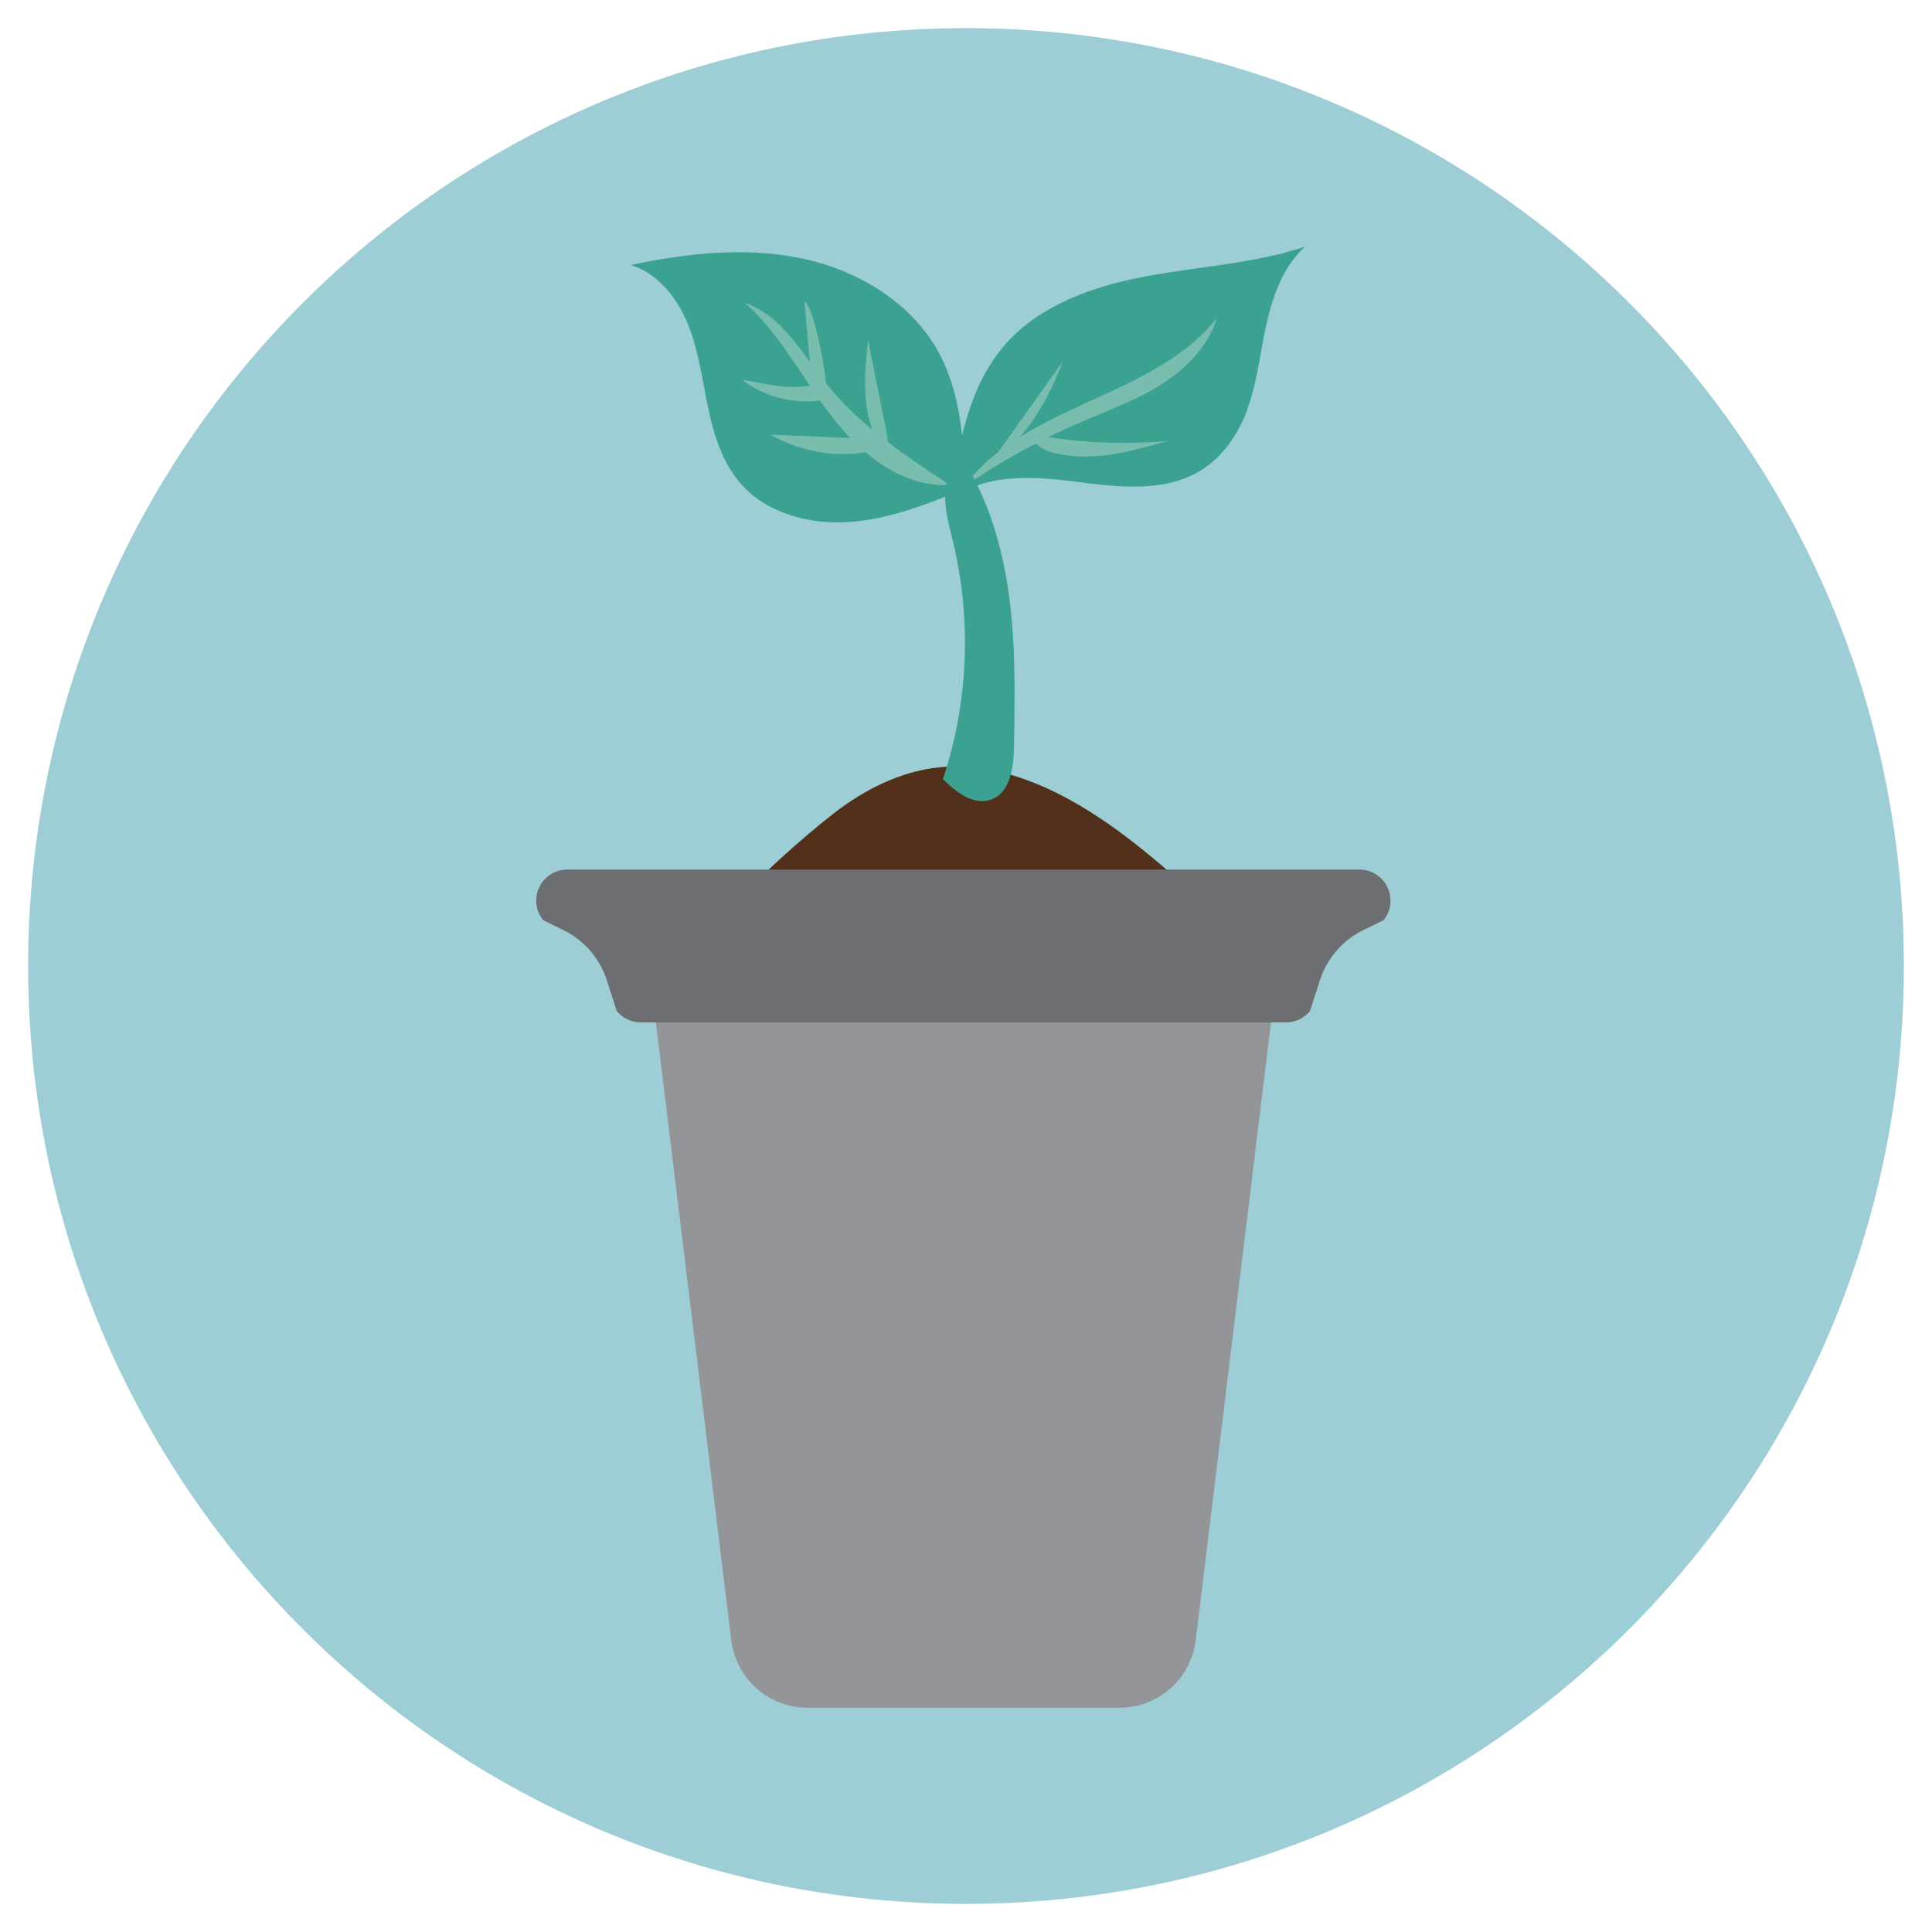
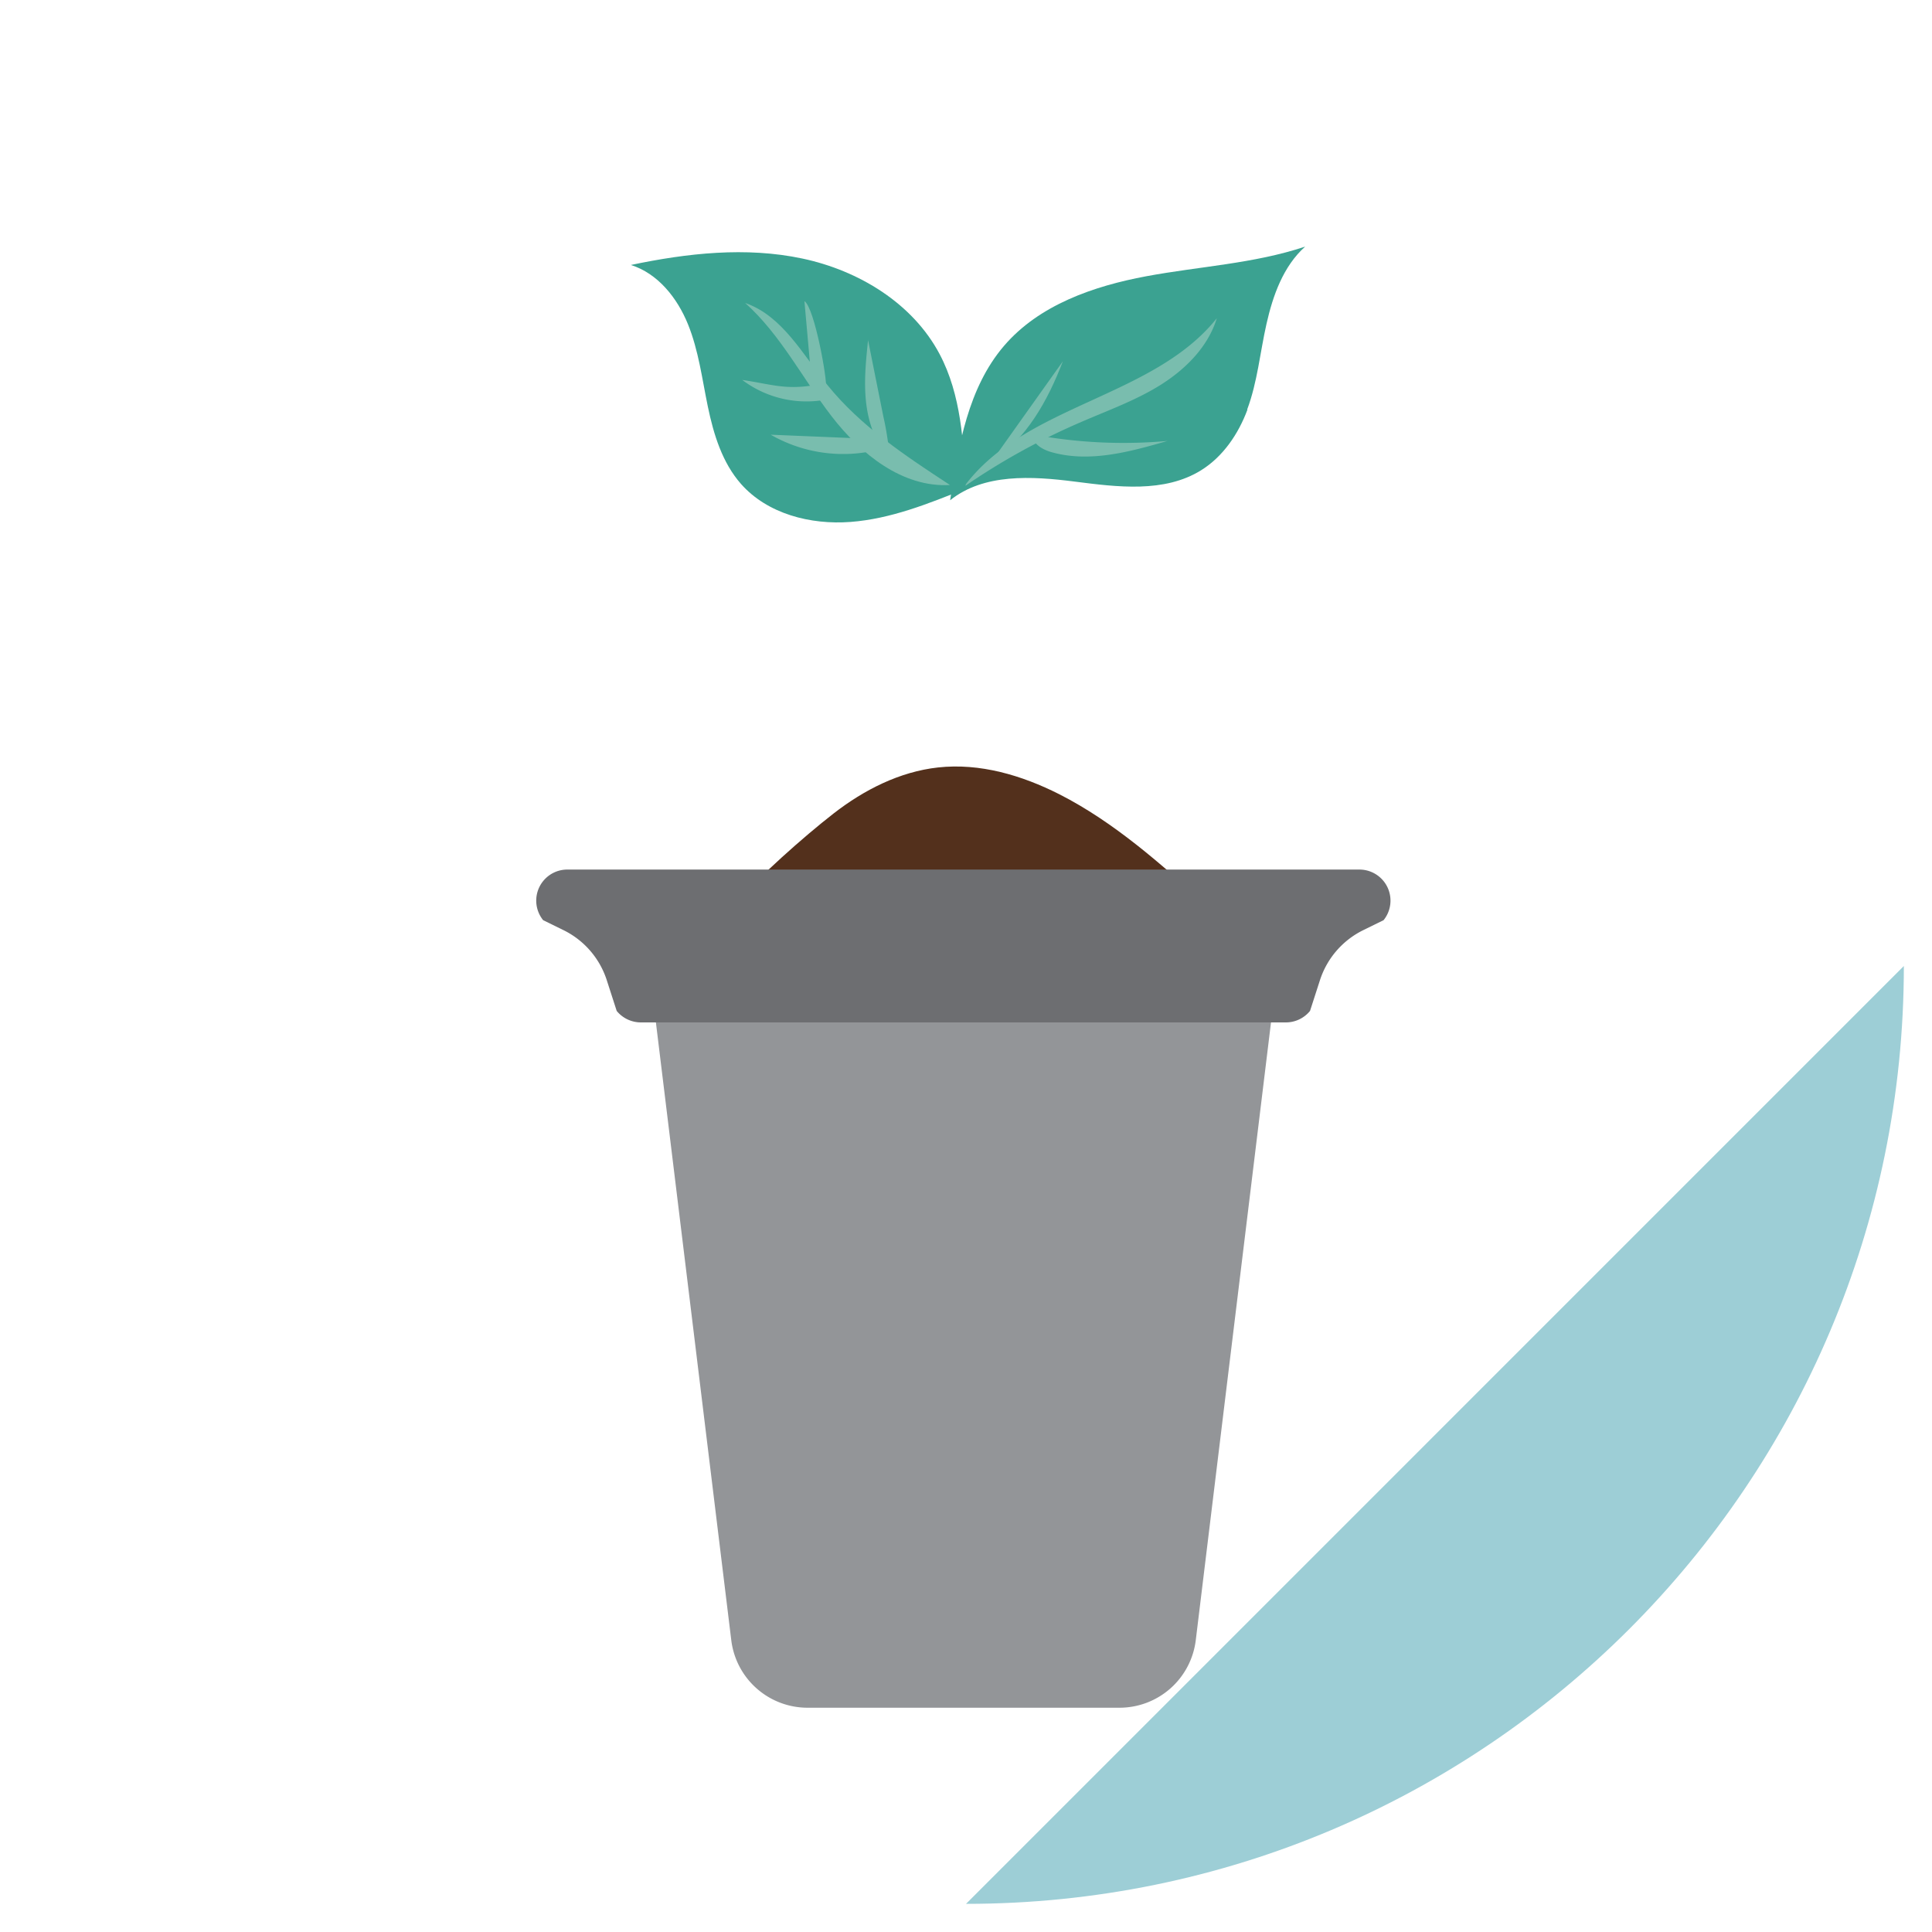
<svg xmlns="http://www.w3.org/2000/svg" id="Layer_1" data-name="Layer 1" viewBox="0 0 600 600">
  <defs>
    <style>.cls-1{fill:#9dced6;}.cls-2{fill:#53301c;}.cls-3{fill:#3ba291;}.cls-4{fill:#79bdae;}.cls-5{fill:#939598;}.cls-6{fill:#6d6e71;}</style>
  </defs>
  <title>EEI-PB-Simeon</title>
-   <path class="cls-1" d="M591.26,300c0,160.85-130.4,291.26-291.25,291.26S8.74,460.85,8.74,300,139.14,8.74,300,8.74,591.26,139.14,591.26,300" />
+   <path class="cls-1" d="M591.26,300c0,160.85-130.4,291.26-291.25,291.26" />
  <path class="cls-2" d="M227.76,281.17c8-9,21.65-21.17,31.1-28.52s20.55-13,32.46-14.31c13-1.43,26,2.42,37.68,8.33,17.09,8.7,31.58,21.69,45.85,34.53-20.38,14-44.74,21.64-69.39,23.14-42.24,2.57-77.7-23.17-77.7-23.17" />
  <path class="cls-3" d="M387.4,127.23c-2.81,7.55-7.58,14.59-14.41,18.83-11.41,7.07-25.95,5.2-39.25,3.5s-28.2-2.58-38.67,5.8c2.57-17,5.57-34.89,16.72-47.93C322.67,94.71,339.58,88.85,356,85.79s33.43-3.9,49.32-9.2c-6.78,6.08-10,15.14-12,24s-2.81,18.08-6,26.6" />
  <path class="cls-4" d="M335.21,131.3a208.54,208.54,0,0,0-35.86,19.89c18.84-25.64,58.69-27.51,78.54-52.36-2.7,8.86-9.7,15.85-17.53,20.75s-16.66,8-25.15,11.72" />
  <path class="cls-4" d="M330.09,112.19,307.8,143.54c10.95-7.1,17.63-19.18,22.29-31.35" />
  <path class="cls-4" d="M362.67,136.93a153.16,153.16,0,0,1-42-2c-.13,2.81,2.94,4.62,5.64,5.42,11.85,3.47,24.49,0,36.35-3.44" />
  <path class="cls-3" d="M291.82,110c-8.36-15.82-25.14-26-42.65-29.71s-35.73-1.68-53.24,2c8.39,2.64,14.41,10.24,17.72,18.4s4.39,17,6.18,25.6,4.46,17.38,10.29,24c8.24,9.33,21.63,12.75,34.05,11.8s24.2-5.67,35.76-10.33c-.65-14.3-1.43-29.11-8.11-41.76" />
  <path class="cls-4" d="M256.92,119.52c-7.65-9.51-14-21.46-25.5-25.43,11,9.84,17.81,23.44,26.81,35.14s22,22.24,36.79,21.39c-13.76-9-27.78-18.28-38.1-31.1" />
  <path class="cls-4" d="M269.6,105.5c-.67,6.43-1.35,12.92-.64,19.36s2.93,12.88,7.36,17.6a91.91,91.91,0,0,0-2-13.18q-2.39-11.9-4.76-23.78" />
  <path class="cls-4" d="M252.29,121.15c.79,1.68,3.65.75,4.19-1S253,95.58,249.82,93.52q1.23,13.82,2.47,27.63" />
  <path class="cls-4" d="M254.49,124.42A3.16,3.16,0,0,0,257,123.2a2.25,2.25,0,0,0-1-2.82,4.55,4.55,0,0,0-3.15-.77c-9,1.53-13.54-.32-22.34-1.62a33.06,33.06,0,0,0,23.94,6.43" />
  <path class="cls-4" d="M239.35,135a45.2,45.2,0,0,0,33.78,4.57c-.34-1.07-.69-2.14-1-3.21L239.35,135" />
-   <path class="cls-3" d="M307.65,248.36c6-2,7.12-9.85,7.24-16.17.28-15.6.57-31.28-1.47-46.75s-6.52-30.87-15.07-43.92c-3.56,3.24-4.93,8.33-4.83,13.14s1.47,9.5,2.59,14.19a134.33,134.33,0,0,1-3.28,73.1c4.07,4,9.43,8.25,14.82,6.41" />
  <path class="cls-5" d="M200.1,288.05l27,221.3a23.87,23.87,0,0,0,23.69,21h96.88a23.87,23.87,0,0,0,23.69-21l26.95-221.3Z" />
  <path class="cls-6" d="M422.18,270.05h-246a9.65,9.65,0,0,0-7.5,15.72l6.33,3.1a26.3,26.3,0,0,1,13.42,15.51l3.09,9.57a9.7,9.7,0,0,0,7.5,3.57H399.35a9.68,9.68,0,0,0,7.49-3.57l3.09-9.57a26.34,26.34,0,0,1,13.43-15.51l6.32-3.1a9.65,9.65,0,0,0-7.5-15.72" />
</svg>